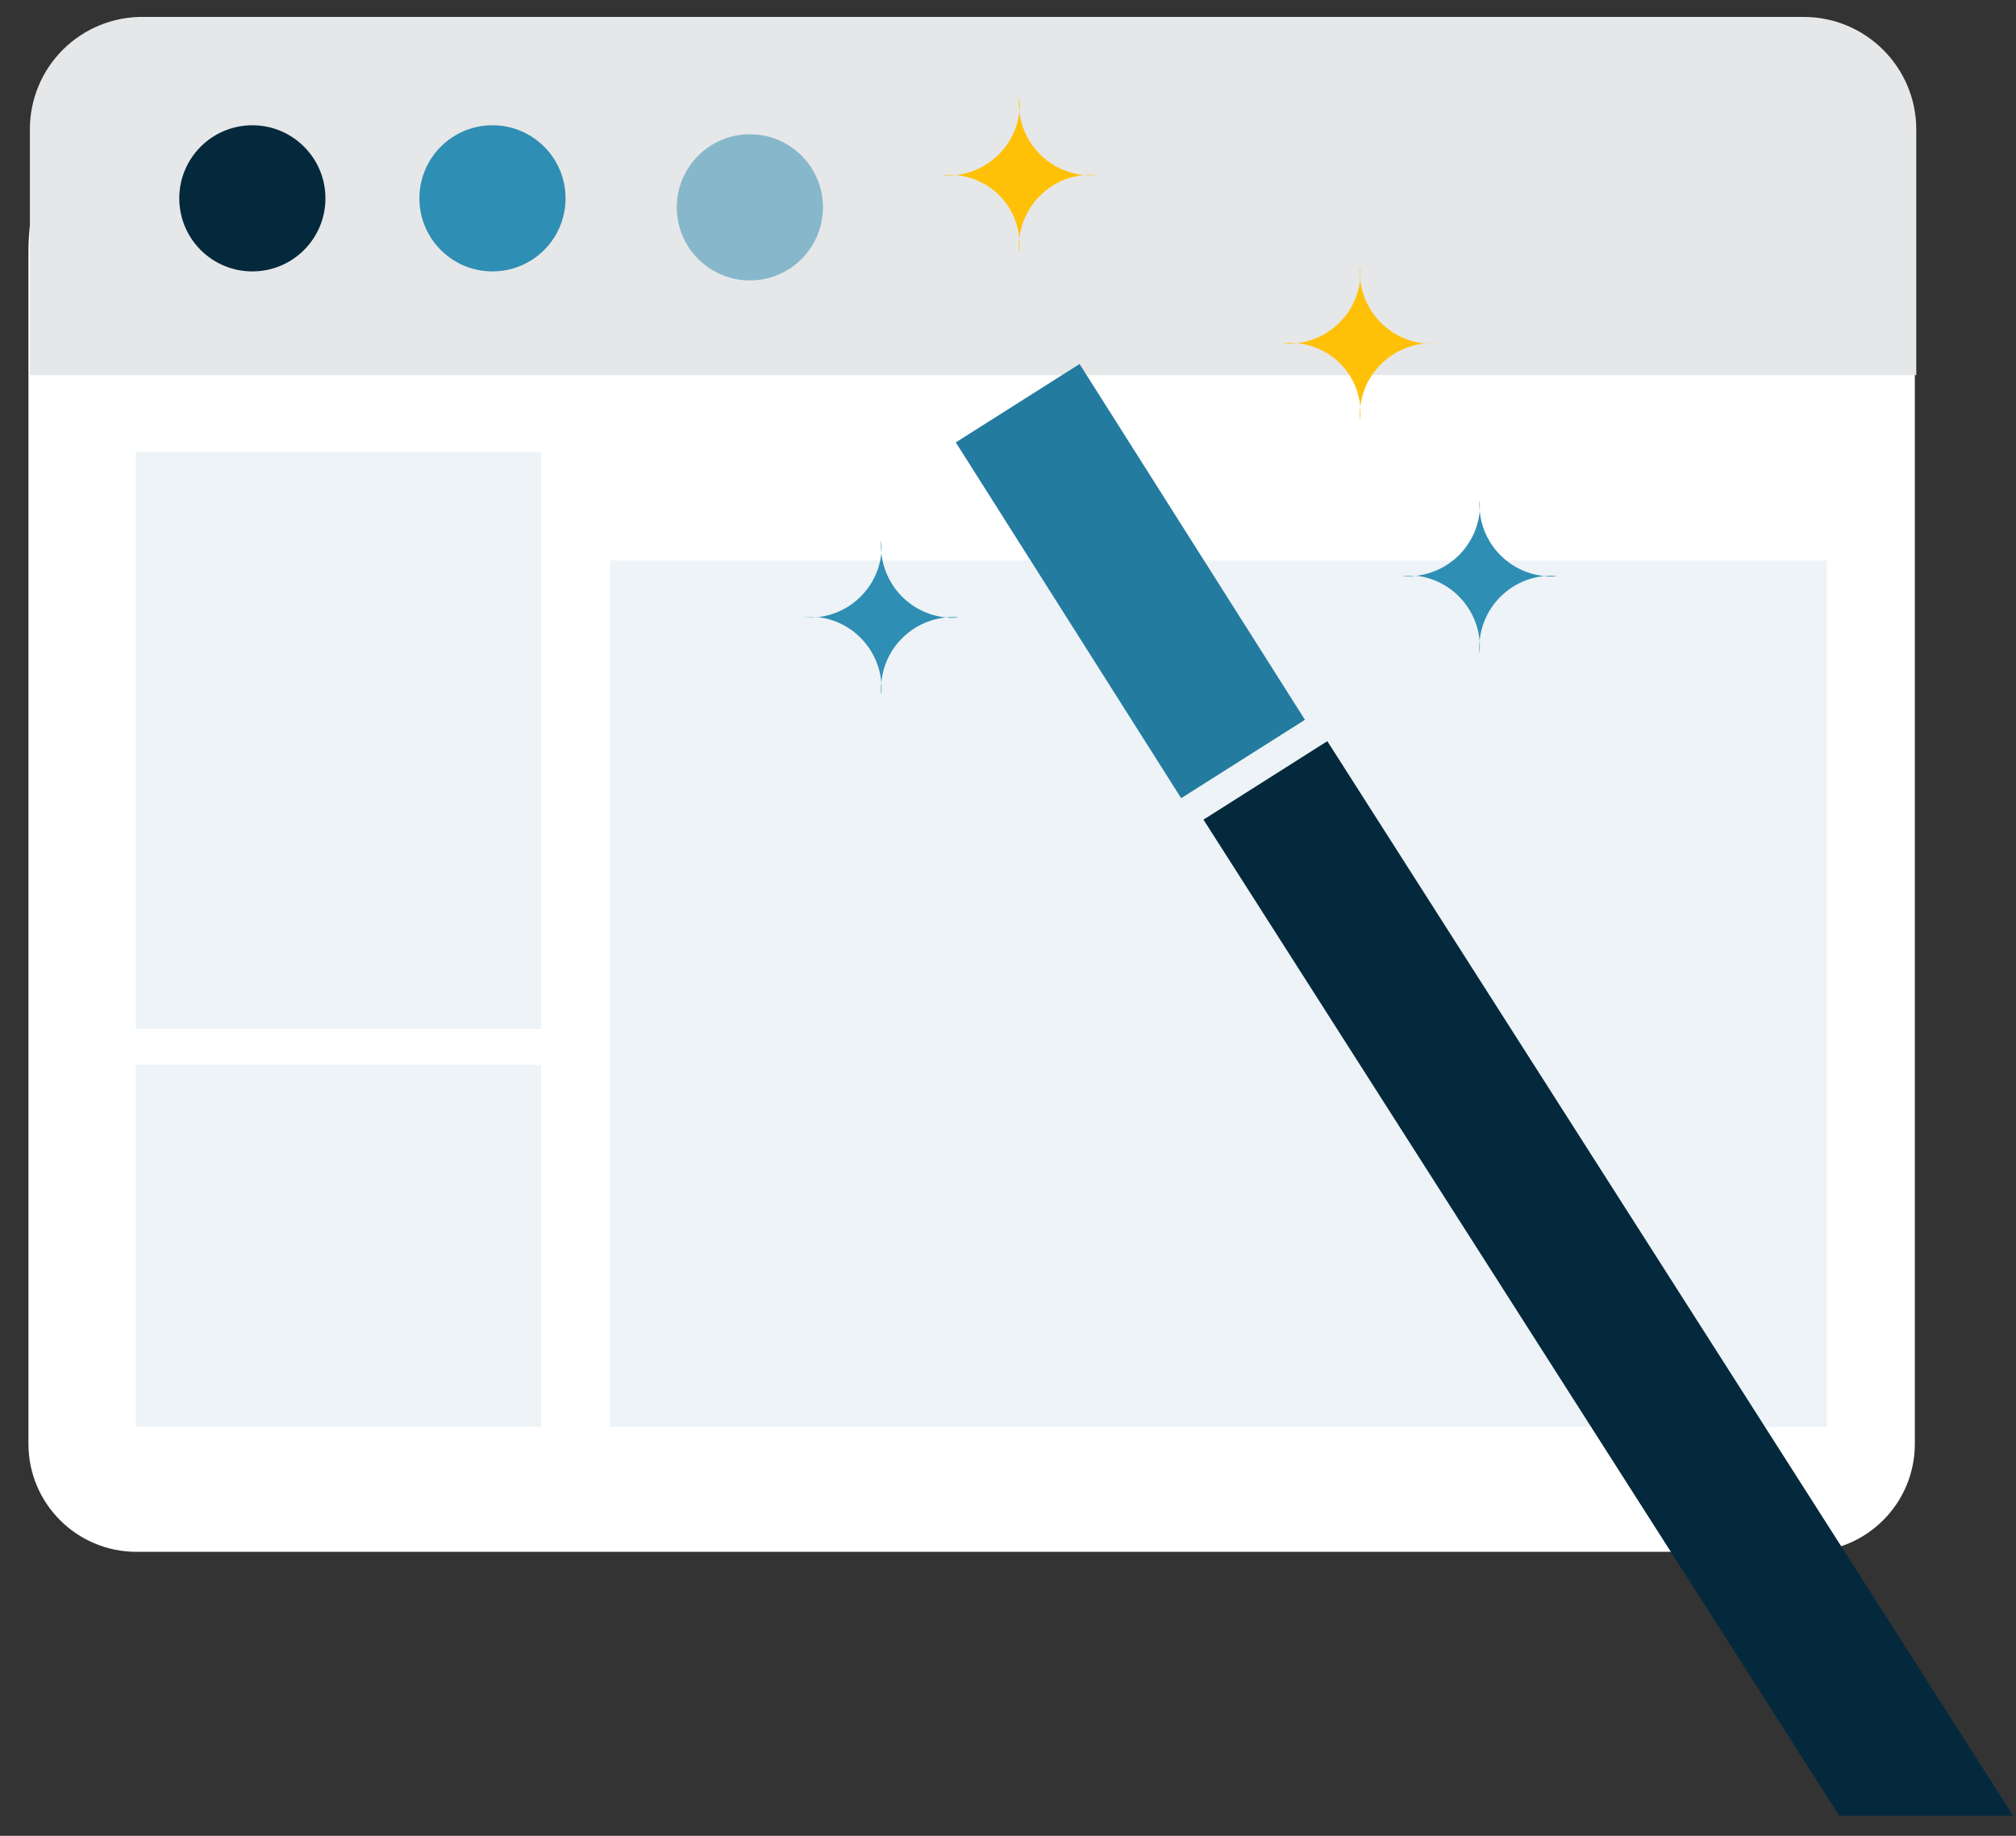
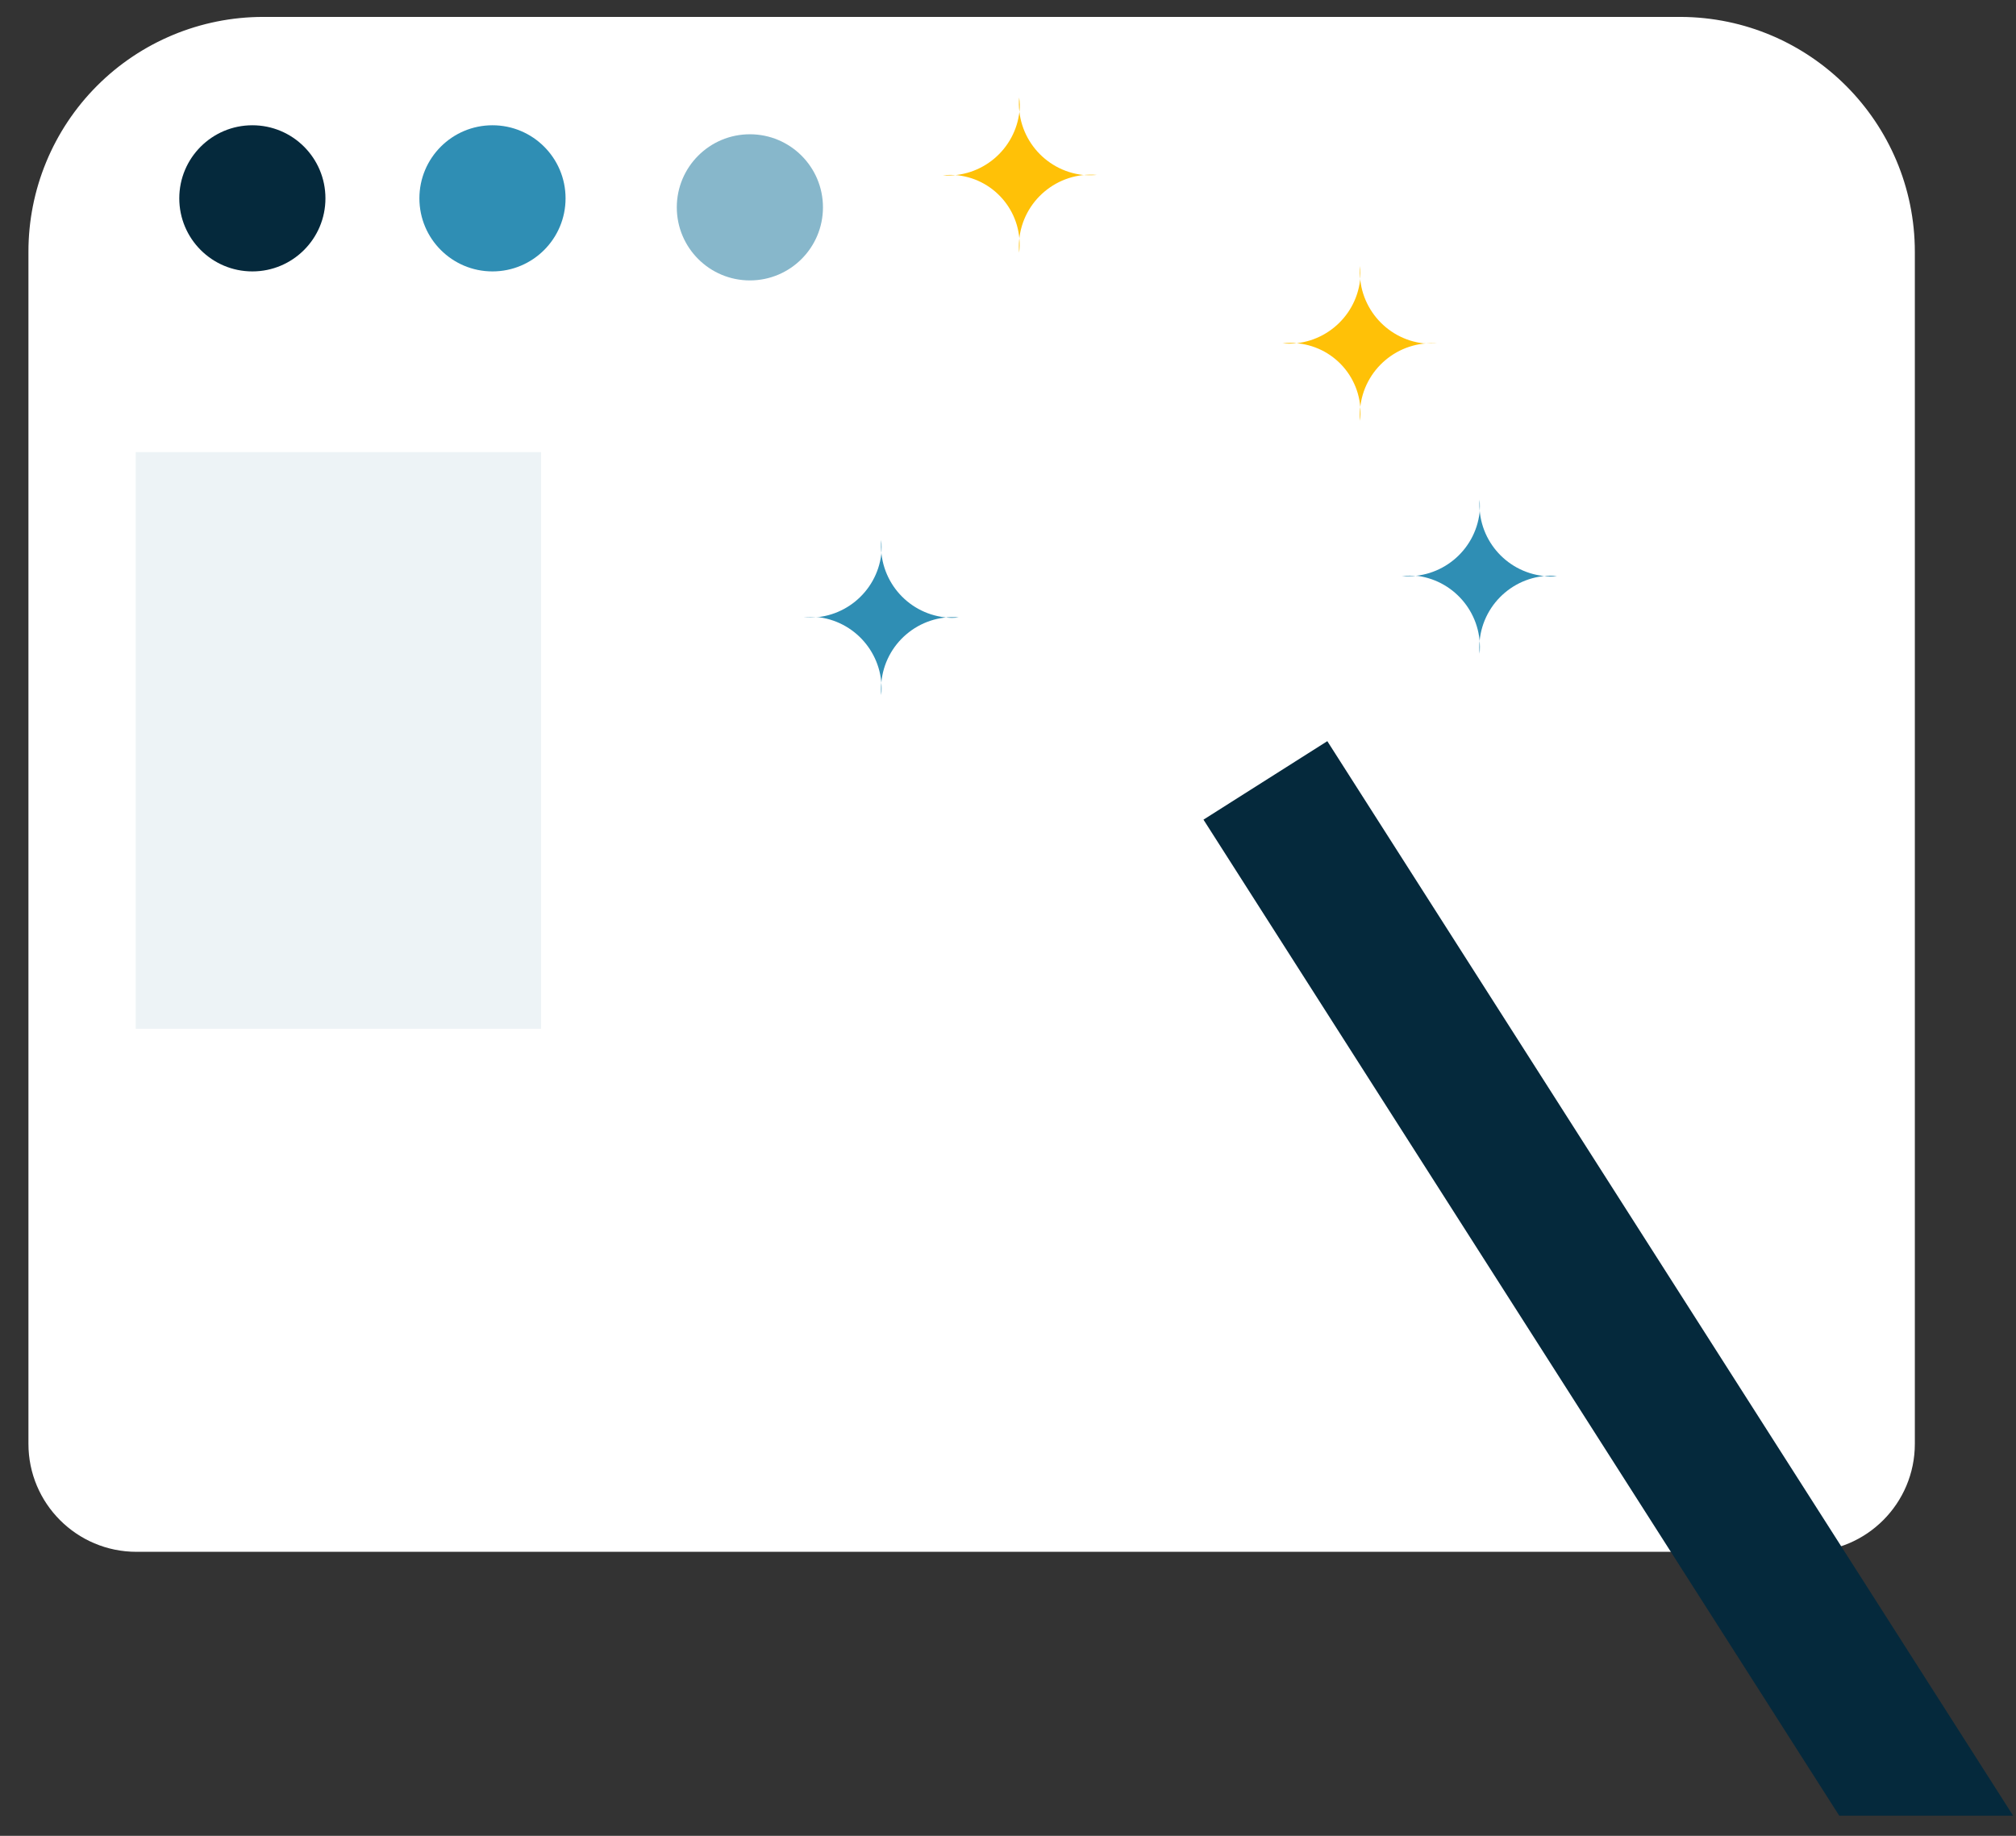
<svg xmlns="http://www.w3.org/2000/svg" width="56px" height="51px" viewBox="0 0 56 51" version="1.1">
  <rect x="0" y="0" width="56" height="51" fill="#333333" stroke="none" />
  <title>personalised</title>
  <g id="Mobile" stroke="none" stroke-width="1" fill="none" fill-rule="evenodd">
    <g id="Profile-page-360-" transform="translate(-284, -578)" fill-rule="nonzero">
      <g id="personalization-illustration" transform="translate(280, 571)">
        <g id="personalised" transform="translate(4, 7)">
          <path d="M7.36,0.47 L46.68,0.47 C50.279,0.481 53.19,3.401 53.19,7 L53.19,40.11 C53.19,41.767 51.847,43.11 50.19,43.11 L3.79,43.11 C2.133,43.11 0.79,41.767 0.79,40.11 L0.79,7 C0.787,5.269 1.473,3.608 2.696,2.383 C3.919,1.158 5.579,0.47 7.31,0.47 L7.36,0.47 Z" id="Path" fill="#FFFFFF" />
-           <path d="M4,0.47 L50.1,0.47 C51.829,0.47 53.23,1.871 53.23,3.6 L53.23,10.42 L0.83,10.42 L0.83,3.6 C0.827,2.762 1.162,1.958 1.758,1.369 C2.354,0.781 3.162,0.457 4,0.47 Z" id="Path" fill="#E6E7E8" />
          <circle id="Oval" fill="#05293C" cx="7.01" cy="5.51" r="2.03" />
          <circle id="Oval" fill="#2F8EB4" cx="13.68" cy="5.51" r="2.03" />
          <circle id="Oval" fill="#87B7CB" cx="20.83" cy="5.76" r="2.03" />
          <rect id="Rectangle" fill="#EDF3F6" x="3.77" y="12.56" width="11.26" height="16.02" />
-           <rect id="Rectangle" fill="#EDF3F6" x="3.77" y="29.58" width="11.26" height="10.05" />
-           <rect id="Rectangle" fill="#EDF3F6" x="16.95" y="15.57" width="33.8" height="24.07" />
-           <rect id="Rectangle" fill="#247BA0" x="29.364" y="10.293" width="4.07" height="11.7" transform="translate(31.399, 16.143) rotate(-32.35) translate(-31.399, -16.143)" />
          <path d="M37.78,7.39 C37.692,8.467 38.476,9.419 39.55,9.54 L39.93,9.54 C38.835,9.453 37.875,10.266 37.78,11.36 C37.77,11.47 37.77,11.58 37.78,11.69 C37.839,11.178 37.692,10.664 37.371,10.26 C37.05,9.857 36.582,9.598 36.07,9.54 C35.924,9.52 35.776,9.52 35.63,9.54 C36.7,9.629 37.649,8.856 37.78,7.79 C37.79,7.657 37.79,7.523 37.78,7.39 Z" id="Path" fill="#FFC107" />
          <path d="M24.48,15 C24.392,16.077 25.176,17.029 26.25,17.15 C26.376,17.17 26.504,17.17 26.63,17.15 C25.532,17.064 24.57,17.882 24.48,18.98 C24.47,19.09 24.47,19.2 24.48,19.31 C24.576,18.25 23.824,17.3 22.77,17.15 L22.33,17.15 C23.4,17.239 24.349,16.466 24.48,15.4 C24.49,15.267 24.49,15.133 24.48,15 Z" id="Path" fill="#2F8EB4" />
          <path d="M28.31,2.71 C28.222,3.787 29.006,4.739 30.08,4.86 C30.21,4.87 30.34,4.87 30.47,4.86 C29.375,4.767 28.41,5.576 28.31,6.67 C28.3,6.786 28.3,6.904 28.31,7.02 C28.433,5.957 27.673,4.995 26.61,4.87 C26.47,4.855 26.33,4.855 26.19,4.87 C27.267,4.946 28.209,4.154 28.32,3.08 C28.332,2.957 28.328,2.832 28.31,2.71 L28.31,2.71 Z" id="Path" fill="#FFC107" />
          <path d="M41.1,13.88 C41.029,14.946 41.808,15.879 42.87,16 C42.996,16.02 43.124,16.02 43.25,16 C42.159,15.913 41.201,16.72 41.1,17.81 C41.09,17.926 41.09,18.044 41.1,18.16 C41.196,17.1 40.444,16.15 39.39,16 C39.24,15.99 39.09,15.99 38.94,16 C40.017,16.094 40.974,15.314 41.1,14.24 C41.109,14.12 41.109,14 41.1,13.88 Z" id="Path" fill="#2F8EB4" />
          <polygon id="Path" fill="#05293C" points="55.92 50.44 36.87 20.59 33.43 22.77 51.09 50.44" />
        </g>
      </g>
    </g>
  </g>
</svg>